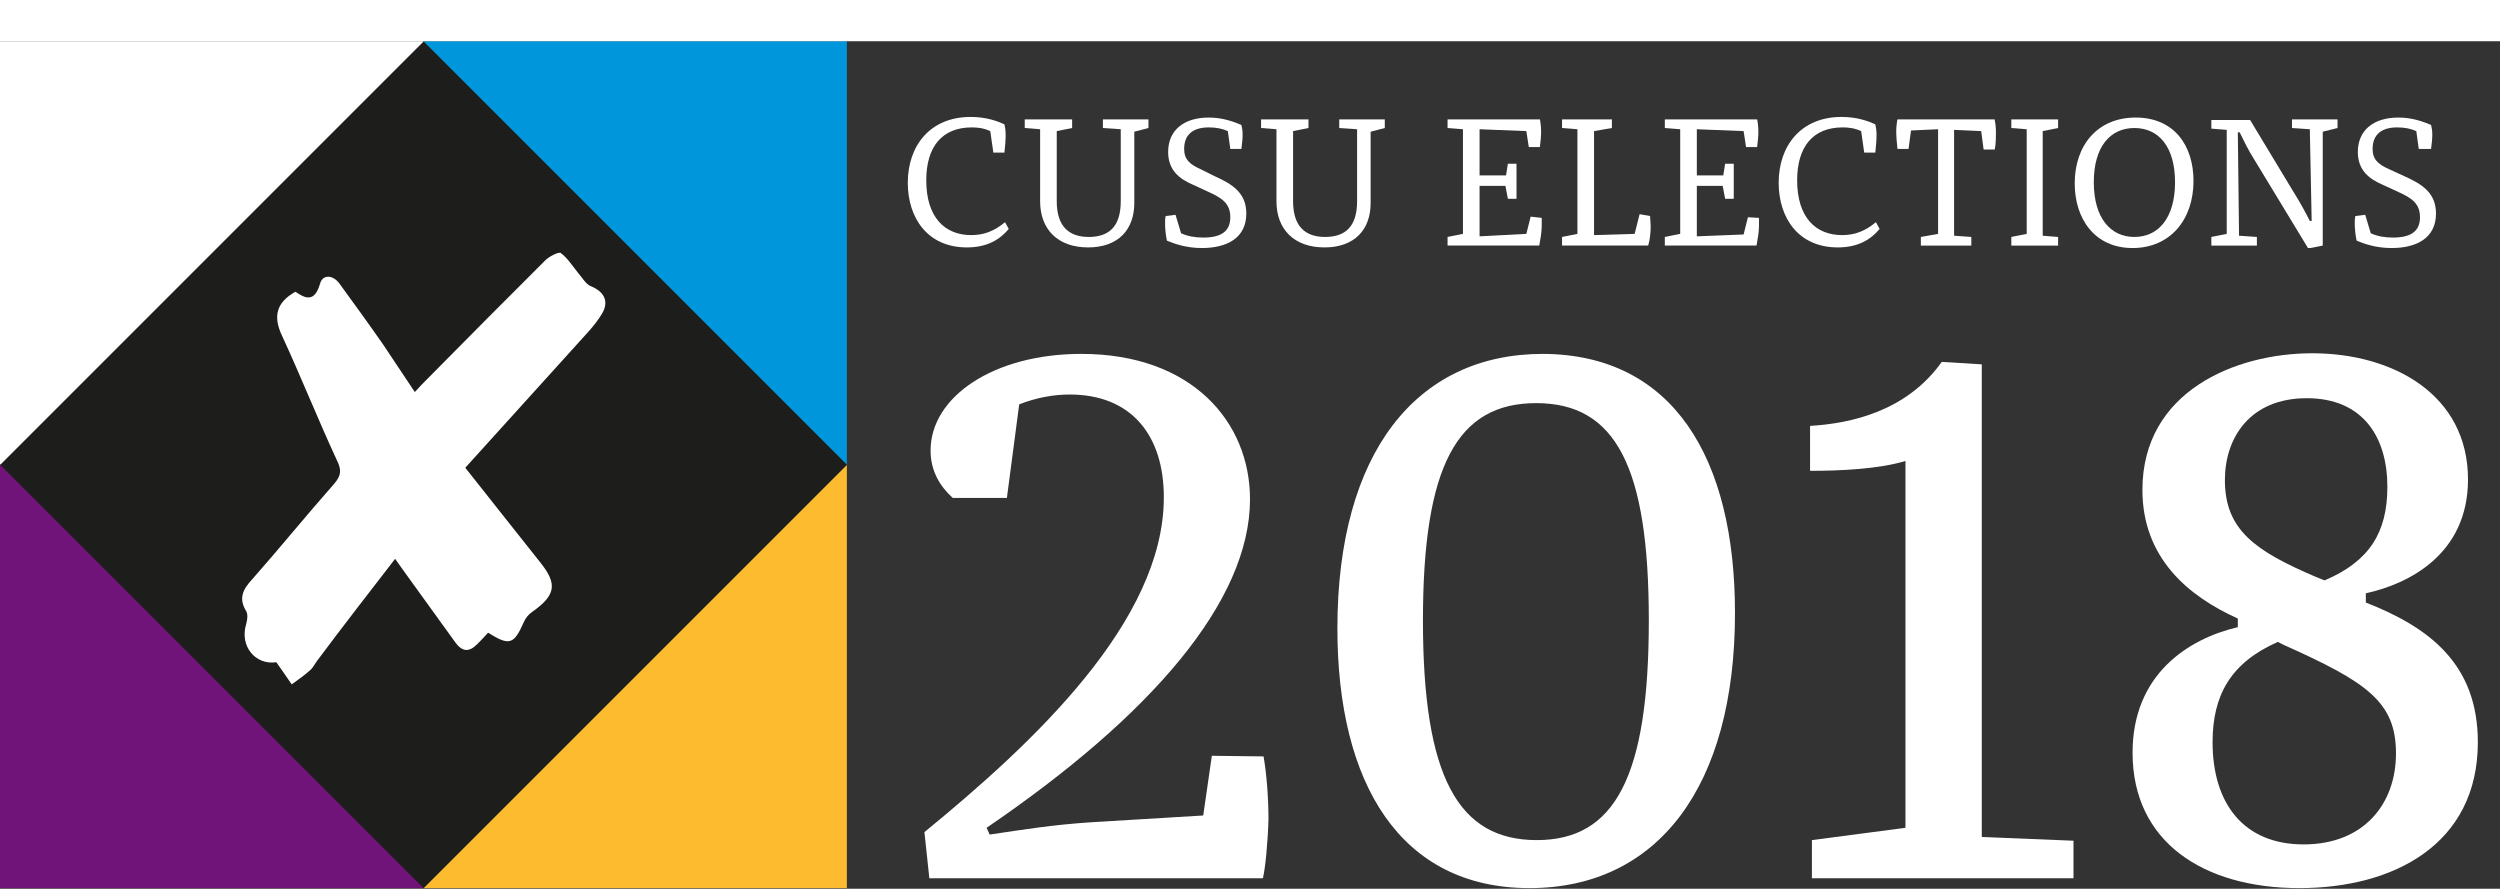
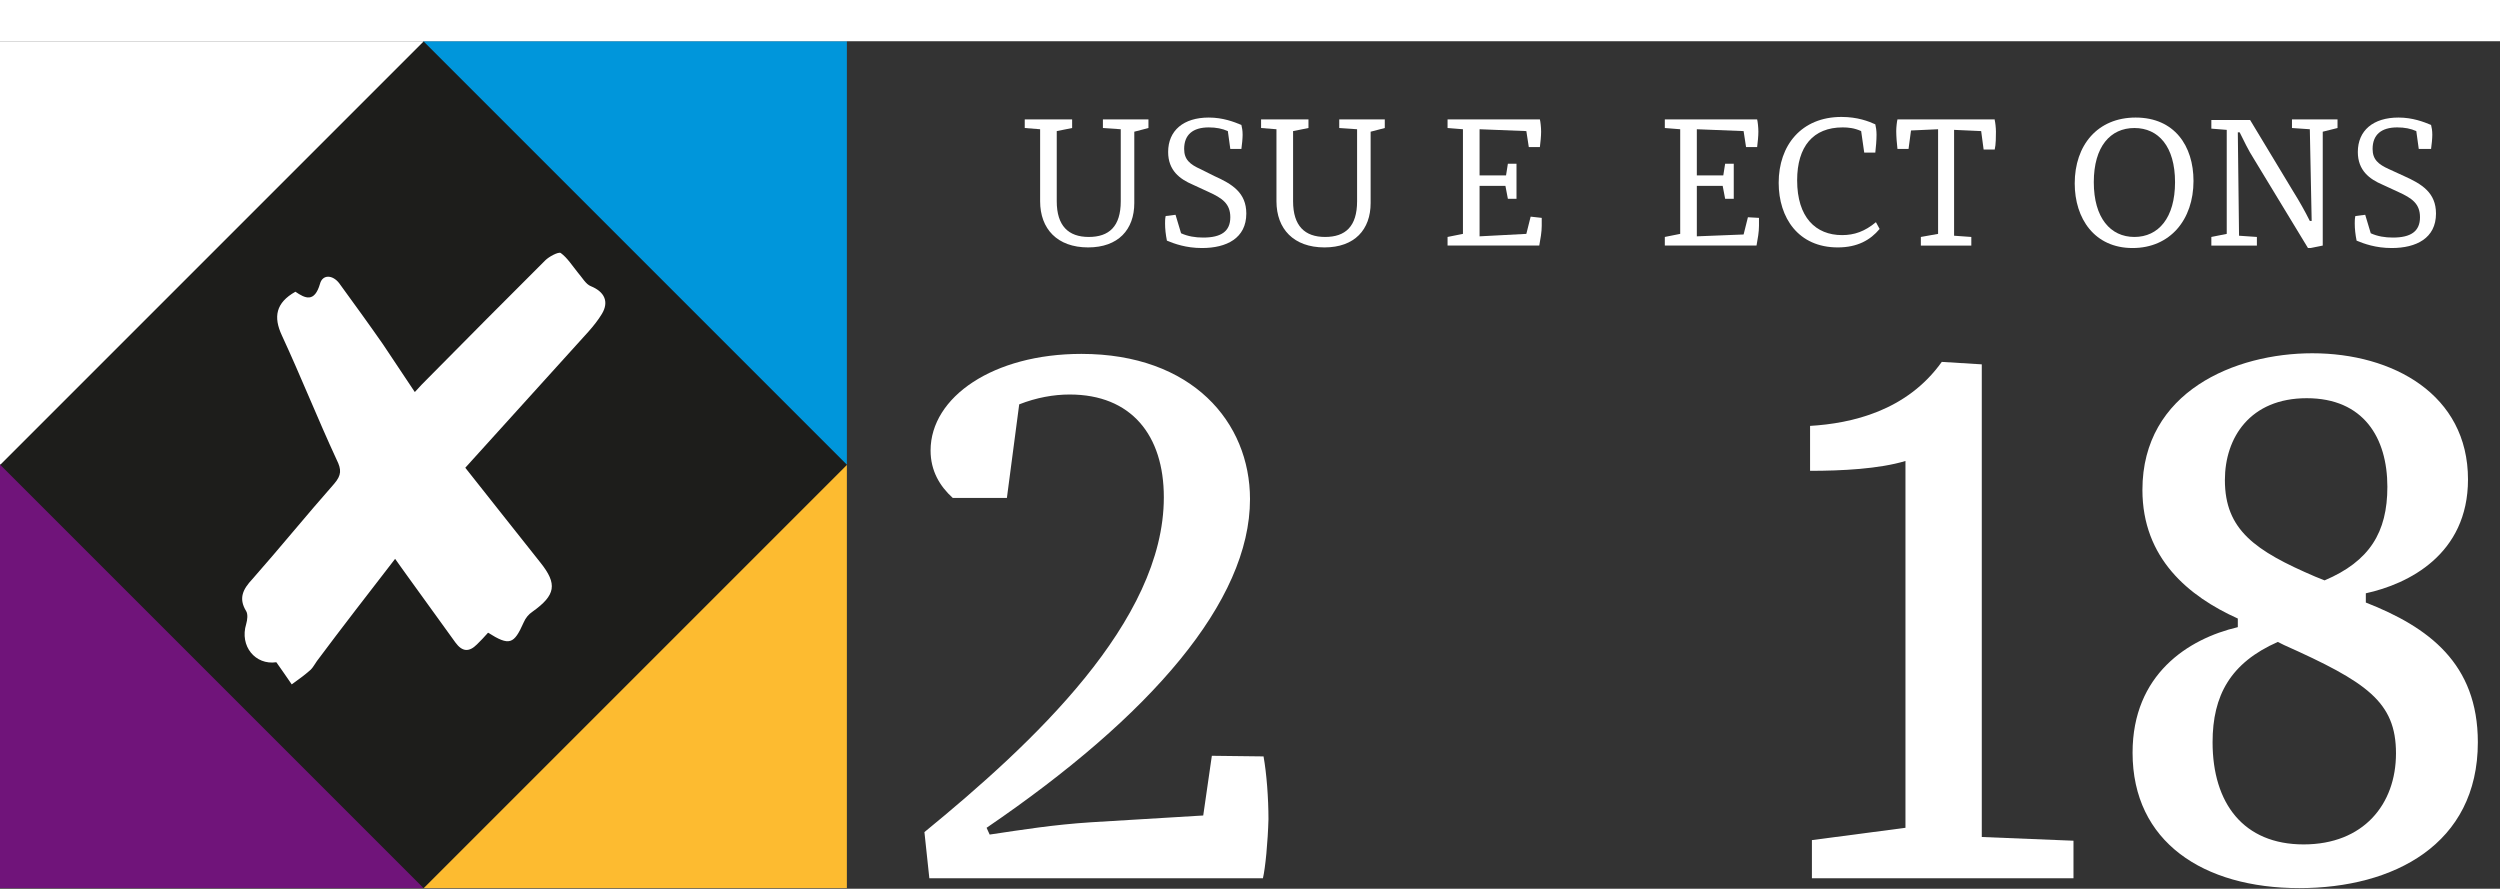
<svg xmlns="http://www.w3.org/2000/svg" version="1.1" id="Layer_1" x="0px" y="0px" viewBox="0 0 406.2 144.4" style="enable-background:new 0 0 406.2 144.4;" xml:space="preserve">
  <rect x="0" y="0" width="406.2" height="144.4" fill="#333333" stroke="none" />
  <style type="text/css">
	.st0{fill:#474F62;}
	.st1{fill:#FDBB30;}
	.st2{fill:#0096DB;}
	.st3{fill:#70147A;}
	.st4{fill:#474F61;}
	.st5{fill:#009FE3;}
	.st6{fill:#E6007E;}
	.st7{fill:#00CC66;}
	.st8{fill:#1D1D1B;}
	.st9{fill:#FFFFFF;}
	.st10{fill:#D5000D;}
	.st11{fill:#6AB023;}
</style>
  <g>
-     <path class="st9" d="M163.9,37.2c-1.5,1.8-3.6,3-6.8,3c-6.4,0-9.6-4.8-9.6-10.5c0-6.1,3.7-10.7,10.2-10.7c2.6,0,4.4,0.7,5.5,1.2   c0.1,0.4,0.2,1,0.2,1.7c0,0.9-0.1,2-0.2,2.9h-1.8l-0.5-3.5c-1.1-0.5-2.1-0.6-3-0.6c-4.8,0-7.4,3.1-7.4,8.6c0,6,3,8.9,7.3,8.9   c2,0,3.7-0.6,5.5-2.1L163.9,37.2z" />
    <path class="st9" d="M184.3,21.4V33c0,4.3-2.6,7.2-7.5,7.2c-5,0-7.8-3-7.8-7.5V21l-2.5-0.2v-1.4h7.7v1.4l-2.5,0.5v11.4   c0,4,1.9,5.8,5.2,5.8c3.3,0,5.2-1.7,5.2-5.8V21l-2.9-0.2v-1.4h7.4v1.4L184.3,21.4z" />
    <path class="st9" d="M197.3,28.6c2.9,1.3,5.2,2.7,5.2,6.1c0,4-3.2,5.6-7.2,5.6c-2.6,0-4.5-0.7-5.7-1.2c-0.2-1-0.3-1.9-0.3-2.8   c0-0.3,0-0.8,0.1-1.2l1.6-0.2l0.9,3c1.1,0.5,2.3,0.7,3.6,0.7c2.9,0,4.4-1,4.4-3.3c0-2.2-1.3-3.1-3.5-4.1l-2.6-1.2   c-2.1-0.9-4-2.3-4-5.3c0-3.5,2.5-5.6,6.6-5.6c2.3,0,4.1,0.7,5.3,1.2c0.1,0.4,0.2,0.9,0.2,1.6c0,0.6-0.1,1.6-0.2,2.3h-1.8l-0.4-2.9   c-0.9-0.4-1.9-0.6-3.1-0.6c-2.6,0-4,1.2-4,3.5c0,1.7,0.9,2.5,2.7,3.3L197.3,28.6z" />
    <path class="st9" d="M222.7,21.4V33c0,4.3-2.6,7.2-7.5,7.2c-5,0-7.8-3-7.8-7.5V21l-2.5-0.2v-1.4h7.7v1.4l-2.5,0.5v11.4   c0,4,1.9,5.8,5.2,5.8c3.3,0,5.2-1.7,5.2-5.8V21l-2.9-0.2v-1.4h7.4v1.4L222.7,21.4z" />
    <path class="st9" d="M250.5,35.4c0,0.4,0,0.9,0,1.3c0,1-0.2,2.1-0.4,3.2h-14.9v-1.4l2.5-0.5V21l-2.5-0.2v-1.4h15   c0.1,0.4,0.2,1.3,0.2,2s-0.1,1.7-0.2,2.5h-1.8l-0.4-2.6l-7.6-0.3v7.5h4.3l0.3-1.9h1.4v5.7H245l-0.4-2.1h-4.2v8.2L248,38l0.7-2.8   L250.5,35.4z" />
-     <path class="st9" d="M268.1,35.1c0,0.5,0.1,1,0.1,1.7c0,0.9-0.1,2.1-0.4,3.1h-14v-1.4l2.5-0.5V21l-2.5-0.2v-1.4h8.1v1.4l-2.9,0.5   v16.9l6.6-0.2l0.8-3.2L268.1,35.1z" />
    <path class="st9" d="M285.8,35.4c0,0.4,0,0.9,0,1.3c0,1-0.2,2.1-0.4,3.2h-14.9v-1.4l2.5-0.5V21l-2.5-0.2v-1.4h15   c0.1,0.4,0.2,1.3,0.2,2s-0.1,1.7-0.2,2.5h-1.8l-0.4-2.6l-7.6-0.3v7.5h4.3l0.3-1.9h1.4v5.7h-1.4l-0.4-2.1h-4.2v8.2l7.6-0.3l0.7-2.8   L285.8,35.4z" />
    <path class="st9" d="M305.4,37.2c-1.5,1.8-3.6,3-6.8,3c-6.4,0-9.6-4.8-9.6-10.5c0-6.1,3.7-10.7,10.2-10.7c2.6,0,4.4,0.7,5.5,1.2   c0.1,0.4,0.2,1,0.2,1.7c0,0.9-0.1,2-0.2,2.9h-1.8l-0.5-3.5c-1.1-0.5-2.1-0.6-3-0.6c-4.8,0-7.4,3.1-7.4,8.6c0,6,3,8.9,7.3,8.9   c2,0,3.7-0.6,5.5-2.1L305.4,37.2z" />
    <path class="st9" d="M324.1,19.5c0.1,0.4,0.2,1.3,0.2,1.9c0,0.7,0,2.1-0.2,2.9h-1.8l-0.4-3l-4.4-0.2v17.2l2.8,0.2v1.4h-8.2v-1.4   l2.8-0.5V21l-4.4,0.2l-0.4,3h-1.8c-0.1-0.8-0.2-2.1-0.2-2.9c0-0.6,0.1-1.5,0.2-1.9H324.1z" />
-     <path class="st9" d="M331.9,38.3l2.5,0.2v1.4h-7.6v-1.4l2.5-0.5V21l-2.5-0.2v-1.4h7.6v1.4l-2.5,0.5V38.3z" />
    <path class="st9" d="M356.4,29.4c0,6.3-3.8,10.9-9.9,10.9c-6.2,0-9.4-4.8-9.4-10.5c0-6.2,3.7-10.7,9.9-10.7   C353.3,19.1,356.4,23.7,356.4,29.4z M340.2,29.6c0,5.8,2.7,8.9,6.6,8.9c3.9,0,6.6-3.1,6.6-8.9s-2.7-8.8-6.6-8.8   C342.9,20.8,340.2,23.8,340.2,29.6z" />
    <path class="st9" d="M377.4,21.4v18.5l-2,0.4H375l-8.8-14.5c-0.9-1.4-1.6-2.9-2.3-4.3h-0.3l0.2,16.8l2.9,0.2v1.4h-7.4v-1.4l2.5-0.5   V21.1l-2.5-0.2v-1.4h6.3l7,11.6c1,1.6,1.9,3.2,2.7,4.8h0.3L375.3,21l-2.9-0.2v-1.4h7.4v1.4L377.4,21.4z" />
    <path class="st9" d="M390.6,28.6c2.9,1.3,5.2,2.7,5.2,6.1c0,4-3.2,5.6-7.2,5.6c-2.6,0-4.5-0.7-5.7-1.2c-0.2-1-0.3-1.9-0.3-2.8   c0-0.3,0-0.8,0.1-1.2l1.6-0.2l0.9,3c1.1,0.5,2.3,0.7,3.6,0.7c2.9,0,4.4-1,4.4-3.3c0-2.2-1.3-3.1-3.5-4.1l-2.6-1.2   c-2.1-0.9-4-2.3-4-5.3c0-3.5,2.5-5.6,6.6-5.6c2.3,0,4.1,0.7,5.3,1.2c0.1,0.4,0.2,0.9,0.2,1.6c0,0.6-0.1,1.6-0.2,2.3H393l-0.4-2.9   c-0.9-0.4-1.9-0.6-3.1-0.6c-2.6,0-4,1.2-4,3.5c0,1.7,0.9,2.5,2.7,3.3L390.6,28.6z" />
    <path class="st9" d="M205.2,142.7h-0.1H151l-0.8-7.5c17.6-14.4,38.9-34.2,38.9-54.4c0-10.1-5.3-16.7-15.3-16.7   c-2.6,0-5.4,0.5-8.2,1.6l-2,15.2h-8.8c-2.1-1.9-3.6-4.4-3.6-7.7c0-8.7,10.2-15.7,24.5-15.7c18,0,27.4,11.1,27.4,23.6   c0,16.6-16.1,35.2-42.8,53.4l0.5,1.1c5.4-0.8,10.3-1.6,16.5-2l18.2-1.1l1.4-9.7l8.4,0.1c0.5,2.8,0.8,6.8,0.8,10.2   C206,136.8,205.6,141,205.2,142.7z" />
-     <path class="st9" d="M281.9,99.6c0,28.3-12.6,44.7-33.4,44.7c-21,0-31.2-17-31.2-42.2c0-28.5,12.8-44.6,33.4-44.6   C271.9,57.6,281.9,74.5,281.9,99.6z M231.2,100.8c0,25.4,5.7,35.7,18.5,35.7c12.7,0,18.2-10.3,18.2-35.7c0-25-5.4-35.3-18.3-35.3   C236.8,65.5,231.2,75.6,231.2,100.8z" />
    <path class="st9" d="M337,142.7h-42.6v-6.2l15.2-2V74.9c-4.3,1.3-10.4,1.6-15.5,1.6v-7.3c6.7-0.4,15.7-2.4,21.4-10.4l6.5,0.4v76.8   h0.1l14.8,0.6V142.7z" />
    <path class="st9" d="M384.4,97.9c10.2,4,18.2,9.9,18.2,22.7c0,16.6-13.7,23.7-29,23.7c-15.6,0-27.1-7.5-27.1-22   c0-12.7,9-18.5,17.1-20.4v-1.4c-8-3.6-15.5-9.8-15.5-20.9c0-16,15.1-22.2,27.6-22.2c13.1,0,25.3,6.7,25.3,20.5   c0,12.2-9.7,17-16.6,18.5V97.9z M389.3,122.4c0-8.4-4.8-11.6-18.2-17.6l-1-0.5c-7.7,3.4-10.6,8.7-10.6,16.3c0,9.9,5,16.6,14.8,16.6   C384,137.2,389.3,130.7,389.3,122.4z M376.2,93.7l1.5,0.6c7.3-3.1,10.2-7.8,10.2-15.2c0-8-3.9-14.4-13.1-14.4s-13.3,6.4-13.3,13.3   C361.5,86.1,366.4,89.5,376.2,93.7z" />
  </g>
  <rect y="6.7" class="st9" width="68.8" height="68.8" />
  <rect x="68.8" y="6.7" class="st2" width="68.8" height="68.8" />
  <rect y="75.5" class="st3" width="68.8" height="68.8" />
  <rect x="68.8" y="75.5" class="st1" width="68.8" height="68.8" />
  <rect x="20.2" y="26.9" transform="matrix(0.707 -0.707 0.707 0.707 -33.26 70.787)" class="st8" width="97.3" height="97.3" />
  <path class="st9" d="M79.3,102.8c-0.6,0.7-1.2,1.3-1.8,1.9c-1.3,1.3-2.4,1.2-3.5-0.3c-2.6-3.6-5.2-7.2-7.8-10.8  c-0.6-0.8-1.2-1.7-2-2.8c-4.4,5.7-8.6,11.1-12.7,16.6c-0.3,0.4-0.6,1-1,1.4c-1,0.9-2,1.6-3.1,2.4c-0.8-1.2-1.6-2.3-2.5-3.6  c-3.4,0.5-6-2.6-4.9-6.2c0.2-0.7,0.3-1.6,0-2.1c-1.3-2.1-0.5-3.6,1-5.2c4.5-5.1,8.8-10.4,13.3-15.5c1.2-1.4,1.2-2.3,0.4-3.9  c-3.1-6.7-5.8-13.5-8.9-20.2c-1.4-3-1-5.3,2.2-7.1c1.6,1.1,3.1,1.8,4-1.3c0.4-1.5,2-1.5,3.1-0.1c2.4,3.3,4.8,6.6,7.1,9.9  c1.7,2.5,3.3,5,5.2,7.8c0.8-0.9,1.5-1.6,2.2-2.3c6.3-6.4,12.6-12.7,19-19.1c0.6-0.6,2.1-1.4,2.5-1.2c1.1,0.8,1.9,2.1,2.8,3.2  c0.7,0.8,1.3,1.9,2.1,2.2c2.2,0.9,3,2.5,1.8,4.5c-0.6,1-1.4,2-2.2,2.9C88.9,61.3,82.3,68.6,75.6,76c4.3,5.4,8.2,10.4,12.2,15.4  c2.8,3.5,2.5,5.3-1.3,8c-0.6,0.4-1.1,1-1.4,1.7C83.5,104.7,82.8,105,79.3,102.8z" />
  <rect y="0" class="st9" width="406.2" height="6.7" />
</svg>